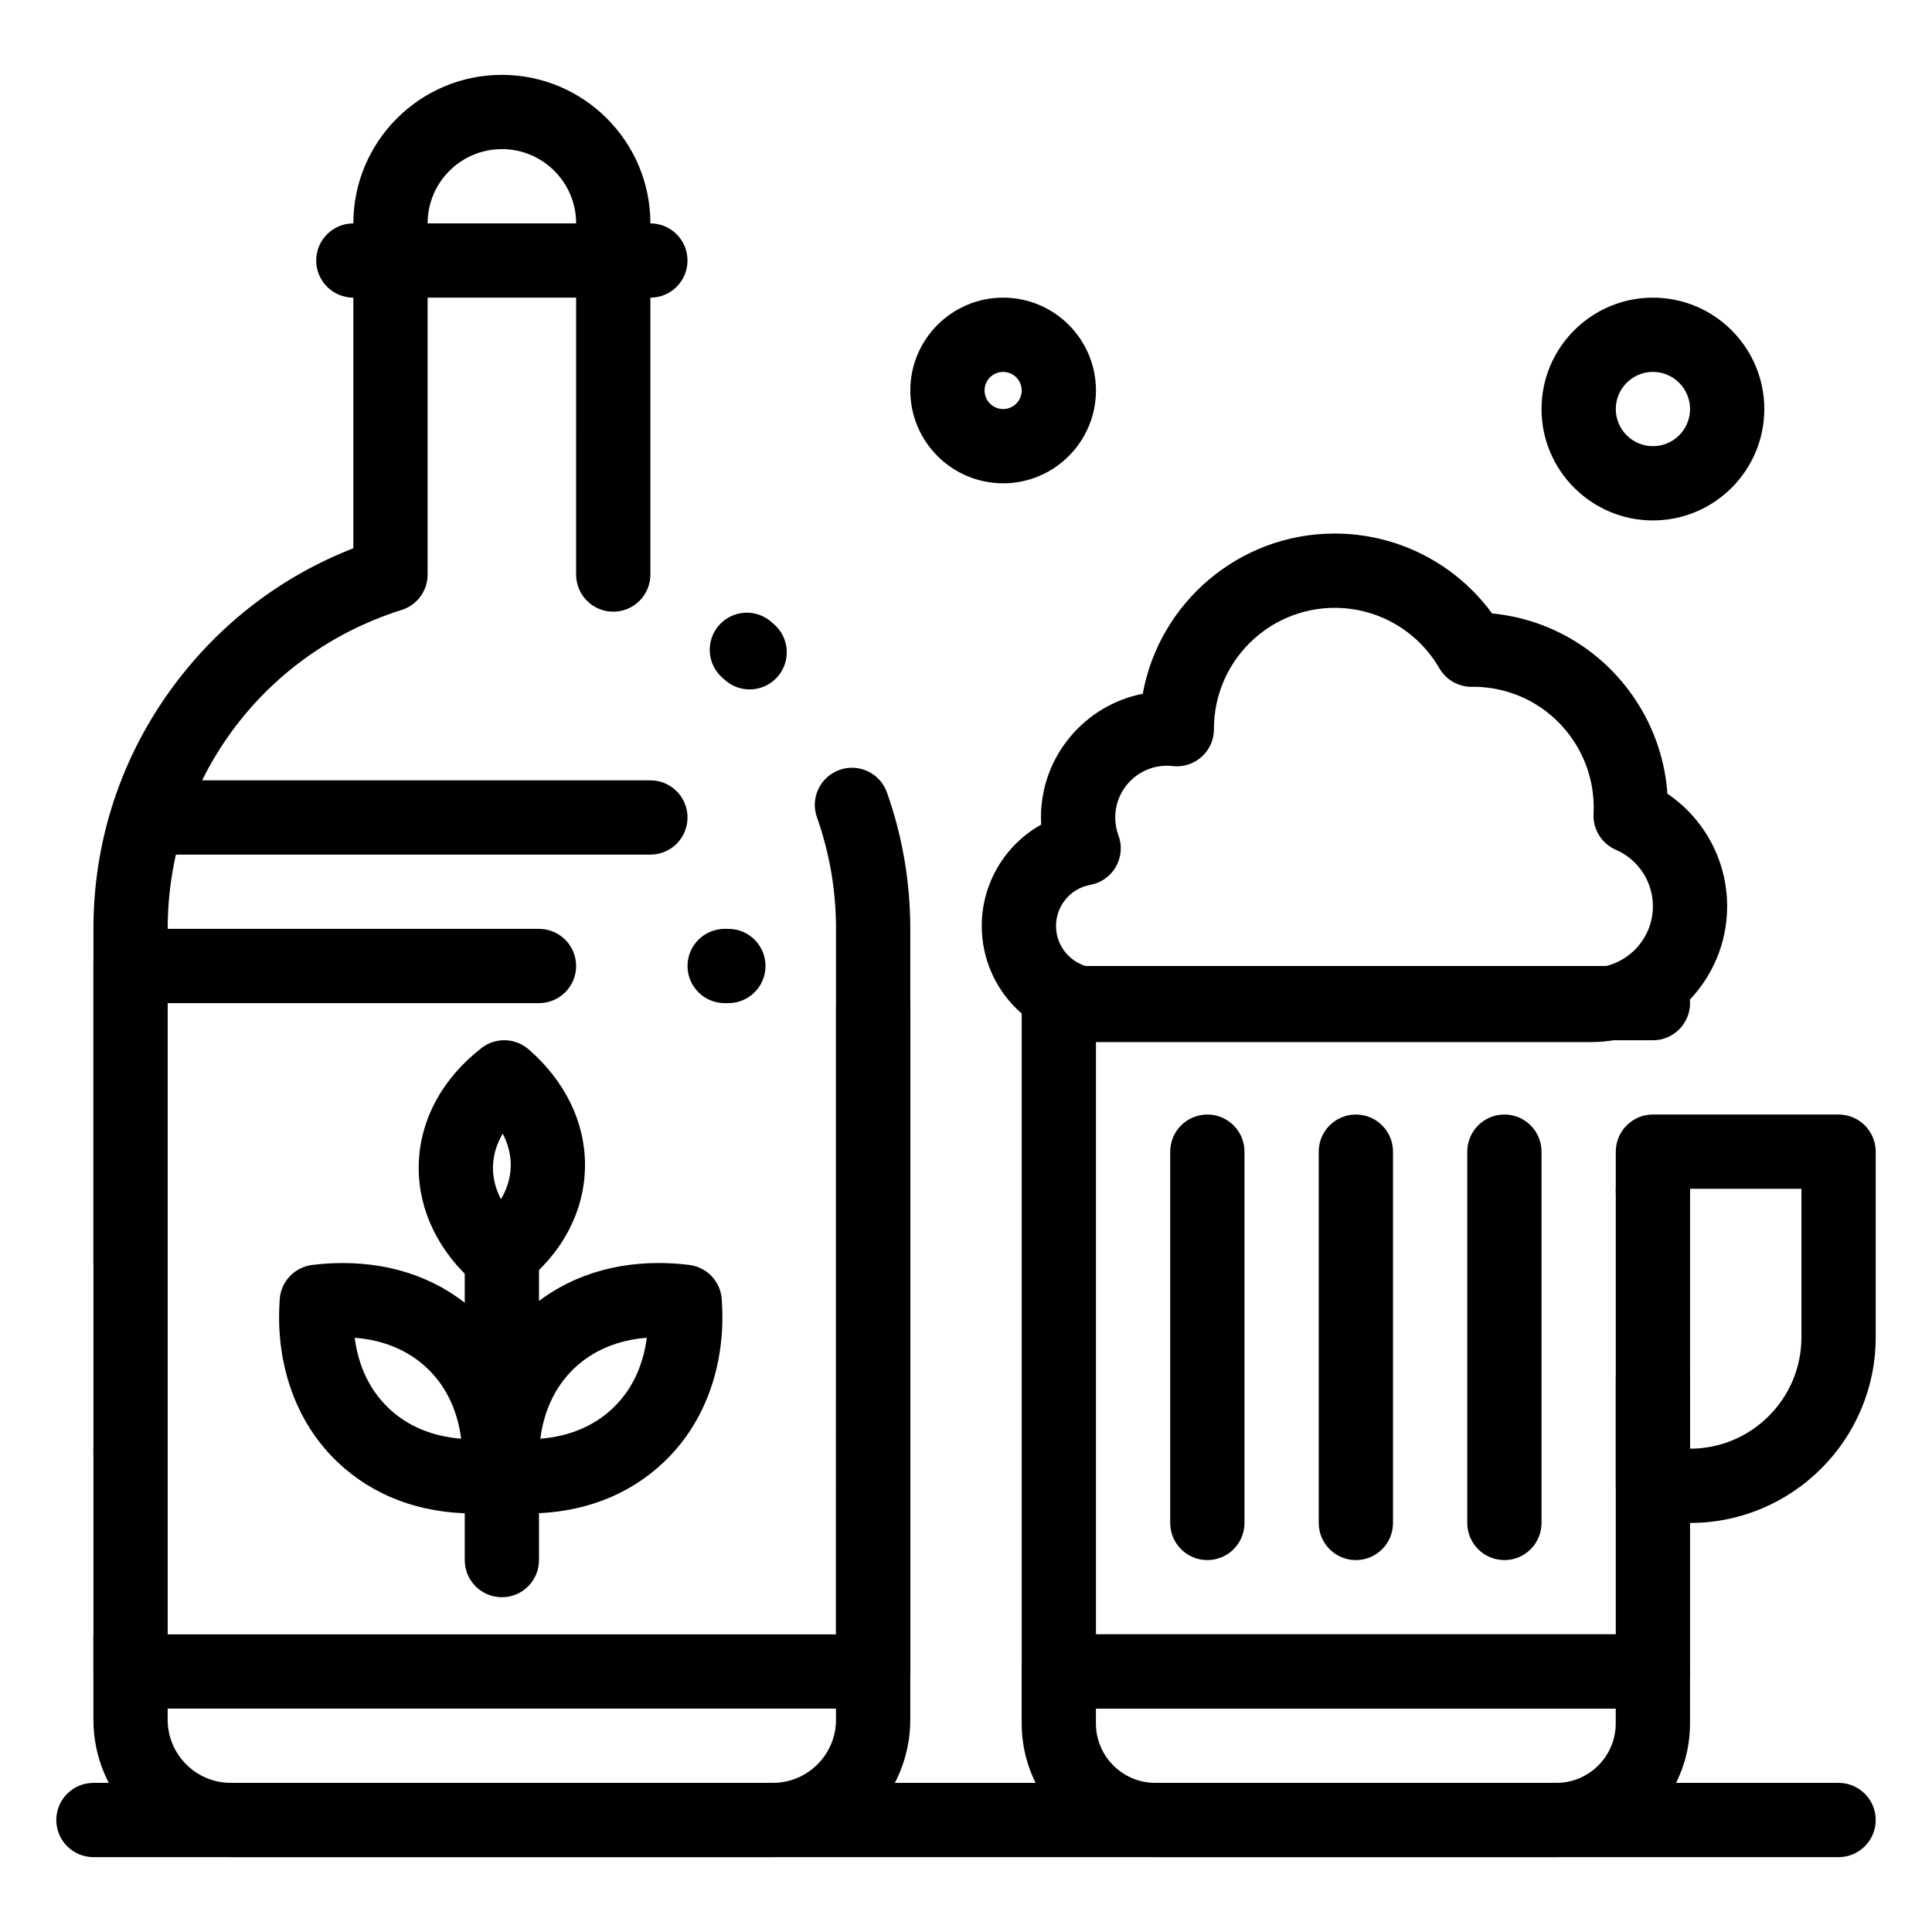
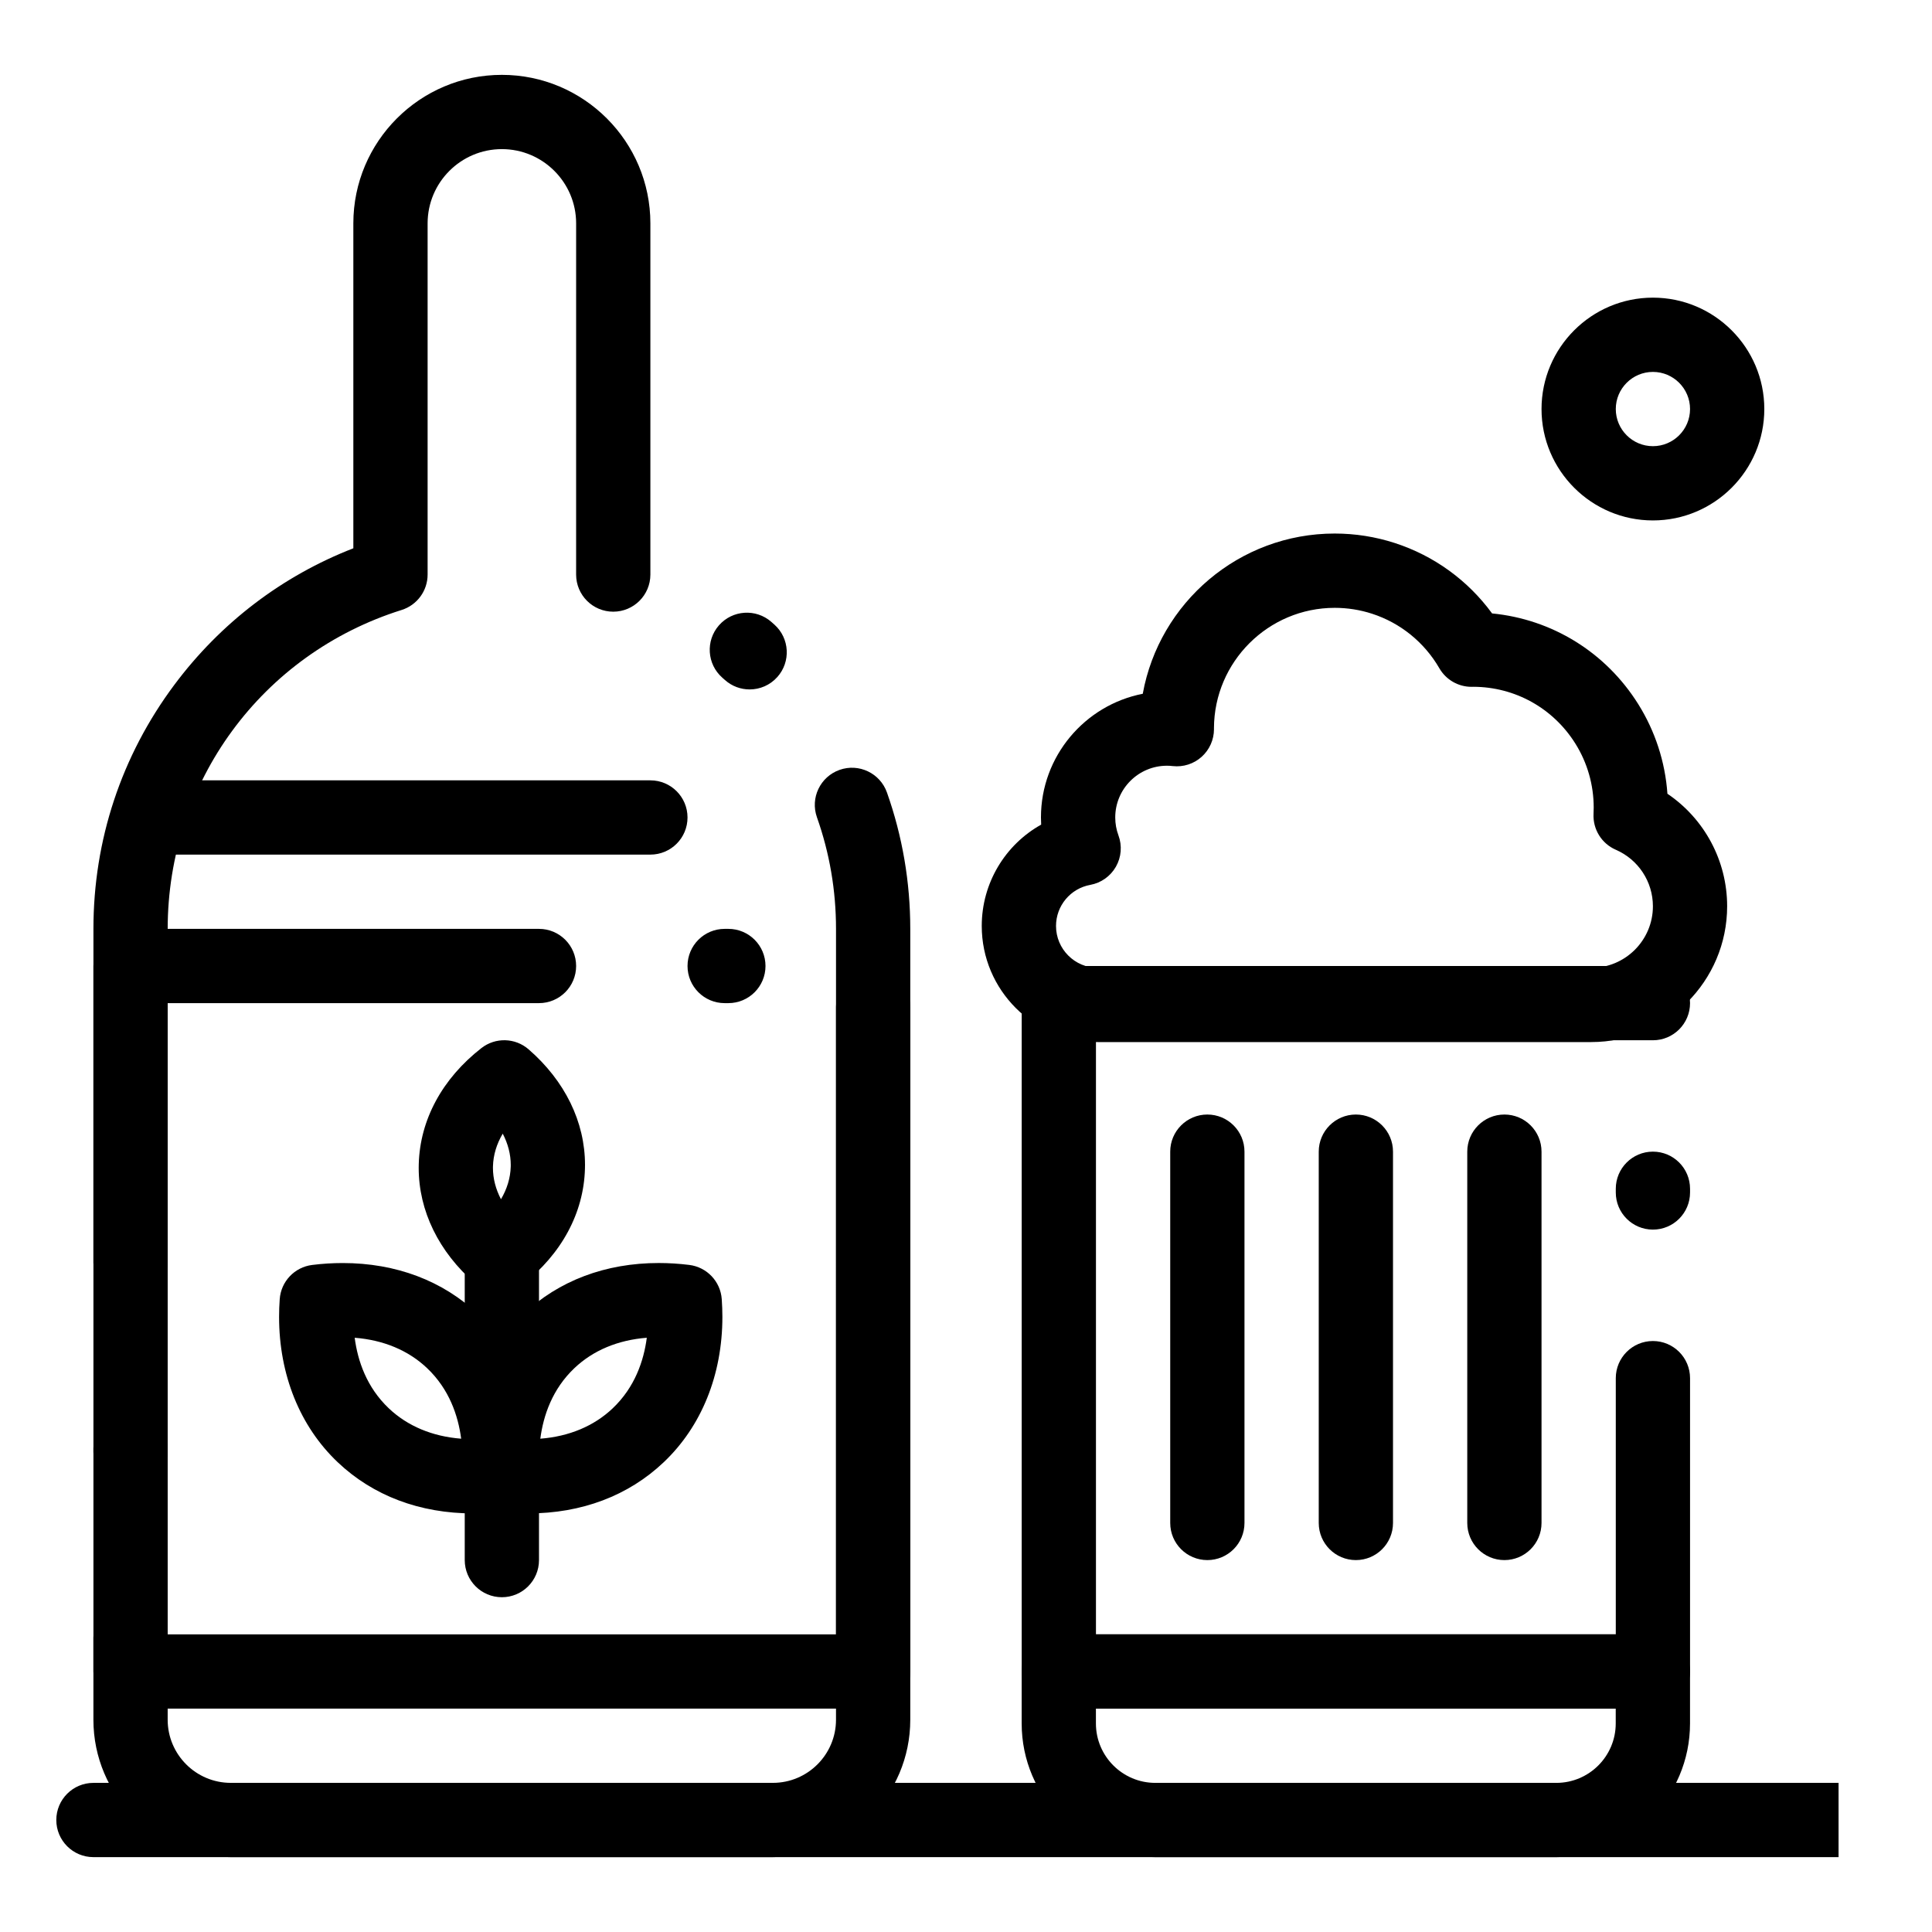
<svg xmlns="http://www.w3.org/2000/svg" fill="#000000" width="800px" height="800px" version="1.1" viewBox="144 144 512 512">
  <g>
    <path d="m276.37 486.55c-2.305 0-4.606-0.809-6.453-2.41-9.645-8.379-14.957-19.258-14.957-30.637 0-0.332 0.004-0.66 0.016-0.996 0.316-11.734 6.215-22.66 16.609-30.758 3.711-2.891 8.945-2.75 12.496 0.332 9.645 8.375 14.953 19.25 14.953 30.633 0 0.332-0.004 0.664-0.016 0.996-0.312 11.734-6.211 22.664-16.609 30.762-1.777 1.391-3.91 2.078-6.039 2.078zm0.859-42.121c-1.617 2.738-2.504 5.66-2.586 8.625-0.004 0.16-0.008 0.309-0.008 0.457 0 2.805 0.73 5.617 2.129 8.297 1.617-2.738 2.504-5.66 2.582-8.625 0.004-0.164 0.008-0.312 0.008-0.461 0-2.809-0.73-5.613-2.125-8.293z" />
    <path d="m348.83 636.16h-143.67c-20.074 0-36.406-16.332-36.406-36.406v-21.75c0-5.434 4.406-9.84 9.84-9.84s9.84 4.406 9.84 9.84v21.746c0 9.223 7.504 16.727 16.727 16.727h143.66c9.223 0 16.727-7.504 16.727-16.727l0.004-209.59c0-10.148-1.699-20.098-5.055-29.57-1.816-5.121 0.867-10.746 5.992-12.562 5.121-1.816 10.746 0.867 12.562 5.992 4.102 11.586 6.18 23.746 6.18 36.141v209.59c0 20.074-16.332 36.406-36.406 36.406zm-170.23-97.52c-5.434 0-9.84-4.406-9.84-9.84v-0.984c0-5.434 4.406-9.84 9.84-9.84s9.84 4.406 9.84 9.84v0.984c0 5.438-4.406 9.84-9.84 9.84zm0-50.184c-5.434 0-9.84-4.406-9.84-9.84v-88.457c0-23.504 7.406-45.859 21.422-64.648 12.27-16.449 28.57-28.863 47.457-36.211v-86.102c0-21.703 17.656-39.359 39.359-39.359s39.359 17.656 39.359 39.359v93.066c0 5.434-4.406 9.84-9.84 9.84s-9.84-4.406-9.84-9.84l0.004-93.066c0-10.852-8.828-19.68-19.68-19.68s-19.68 8.828-19.68 19.68v93.066c0 4.301-2.789 8.098-6.891 9.387-37.082 11.648-61.992 45.609-61.992 84.508v88.461c0 5.434-4.406 9.836-9.84 9.836zm164.06-161.75c-2.336 0-4.684-0.828-6.562-2.512l-0.66-0.586c-4.086-3.582-4.492-9.801-0.91-13.887 3.582-4.086 9.801-4.492 13.887-0.91 0.273 0.238 0.543 0.477 0.812 0.719 4.047 3.625 4.391 9.848 0.766 13.895-1.941 2.176-4.633 3.281-7.332 3.281z" />
    <path d="m375.4 596.8h-196.8c-5.434 0-9.84-4.406-9.84-9.84v-186.96c0-5.434 4.406-9.84 9.84-9.84h108.24c5.434 0 9.84 4.406 9.84 9.84s-4.406 9.84-9.84 9.84h-98.402v167.28h177.12v-166.3c0-5.434 4.406-9.84 9.84-9.84 5.434 0 9.84 4.406 9.84 9.84v176.14c0 5.434-4.406 9.84-9.84 9.84zm-38.375-186.96h-0.984c-5.434 0-9.84-4.406-9.84-9.84s4.406-9.84 9.84-9.84h0.984c5.434 0 9.84 4.406 9.84 9.84s-4.406 9.84-9.84 9.84z" />
    <path d="m316.36 370.48h-127.92c-5.434 0-9.84-4.406-9.84-9.84 0-5.434 4.406-9.84 9.84-9.84h127.92c5.434 0 9.84 4.406 9.84 9.84 0 5.438-4.406 9.84-9.84 9.84z" />
-     <path d="m316.36 222.88h-78.723c-5.434 0-9.84-4.406-9.84-9.84 0-5.434 4.406-9.84 9.84-9.84h78.719c5.434 0 9.84 4.406 9.84 9.84 0.004 5.434-4.402 9.84-9.836 9.84z" />
    <path d="m284.01 545.07c-2.652 0-5.375-0.172-8.09-0.512-4.668-0.582-8.27-4.383-8.598-9.074-0.109-1.57-0.168-3.148-0.168-4.695 0-15.344 5.519-29.027 15.543-38.527 9.355-8.863 21.762-13.551 35.887-13.551 2.652 0 5.375 0.172 8.086 0.508 4.668 0.582 8.27 4.383 8.602 9.074 0.109 1.566 0.168 3.144 0.168 4.691 0 15.34-5.519 29.02-15.547 38.52-9.348 8.879-21.758 13.566-35.883 13.566zm31.398-46.551c-7.637 0.594-14.215 3.34-19.168 8.035-5.887 5.578-8.25 12.598-9.051 18.715 7.633-0.594 14.215-3.34 19.168-8.039 5.883-5.574 8.25-12.598 9.051-18.711z" />
    <path d="m269.39 545.07c-14.125 0-26.535-4.688-35.887-13.559-10.02-9.496-15.543-23.18-15.543-38.52 0-1.547 0.055-3.129 0.168-4.691 0.328-4.691 3.934-8.492 8.602-9.074 2.715-0.34 5.434-0.508 8.086-0.508 14.121 0 26.531 4.688 35.887 13.551 10.023 9.496 15.543 23.18 15.543 38.527 0 1.543-0.055 3.125-0.168 4.695-0.328 4.691-3.934 8.492-8.598 9.074-2.715 0.332-5.438 0.504-8.09 0.504zm-31.395-46.551c0.801 6.117 3.164 13.133 9.051 18.711 4.957 4.699 11.535 7.449 19.168 8.039-0.801-6.117-3.164-13.141-9.051-18.715-4.953-4.695-11.531-7.441-19.168-8.035z" />
    <path d="m277 567.28c-5.434 0-9.84-4.406-9.84-9.84v-78.719c0-5.434 4.406-9.84 9.84-9.84s9.84 4.406 9.84 9.84v78.719c0 5.438-4.406 9.84-9.84 9.84z" />
    <path d="m582.04 596.8h-157.44c-5.434 0-9.84-4.406-9.84-9.84v-177.12c0-5.434 4.406-9.84 9.84-9.84h157.44c5.434 0 9.84 4.406 9.84 9.84s-4.406 9.84-9.84 9.84h-147.6v157.44h137.76v-67.895c0-5.434 4.406-9.84 9.84-9.84 5.434 0 9.84 4.406 9.84 9.84v77.734c0 5.434-4.406 9.84-9.84 9.84zm0-126.94c-5.434 0-9.84-4.406-9.84-9.84v-0.984c0-5.434 4.406-9.84 9.84-9.84 5.434 0 9.84 4.406 9.84 9.84v0.984c0 5.434-4.406 9.84-9.84 9.84z" />
-     <path d="m591.88 547.6h-9.84c-5.434 0-9.84-4.406-9.84-9.84v-88.559c0-5.434 4.406-9.84 9.84-9.84h49.199c5.434 0 9.84 4.406 9.84 9.84v49.199c0 27.129-22.07 49.199-49.199 49.199zm0-88.559v68.879c16.277 0 29.52-13.242 29.52-29.52v-39.359z" />
    <path d="m556.45 636.16h-106.27c-19.535 0-35.426-15.891-35.426-35.426v-13.777c0-5.434 4.406-9.84 9.84-9.84h157.44c5.434 0 9.84 4.406 9.84 9.84v13.777c0 19.535-15.891 35.426-35.426 35.426zm-122.02-39.359v3.938c0 8.68 7.062 15.742 15.742 15.742h106.27c8.68 0 15.742-7.062 15.742-15.742v-3.938z" />
    <path d="m565.72 420.16h-130.78c-16.965 0-30.766-13.801-30.766-30.766 0-11.406 6.242-21.551 15.746-26.859-0.035-0.633-0.055-1.273-0.055-1.91 0-16.219 11.625-29.77 26.98-32.766 4.359-24.117 25.512-42.465 50.863-42.465 5.434 0 10.801 0.848 15.953 2.519 10.383 3.371 19.359 9.902 25.758 18.652 15.902 1.547 30.133 10.289 38.742 24.051 4.488 7.172 7.129 15.312 7.723 23.734 9.785 6.613 15.828 17.723 15.828 29.812 0 19.848-16.148 35.996-35.996 35.996zm-112.47-73.234c-7.555 0-13.699 6.144-13.699 13.699 0 1.641 0.285 3.246 0.852 4.766 1.012 2.731 0.766 5.766-0.676 8.297-1.441 2.527-3.926 4.293-6.789 4.812-5.262 0.957-9.082 5.539-9.082 10.898 0 6.113 4.973 11.086 11.086 11.086h130.78c8.996 0 16.316-7.32 16.316-16.316 0-6.504-3.856-12.379-9.828-14.973-3.762-1.633-6.117-5.43-5.906-9.527 0.027-0.551 0.043-1.102 0.043-1.656 0-6.016-1.68-11.879-4.856-16.949-5.883-9.398-15.988-15.023-27.047-15.059-0.176 0.008-0.324 0.012-0.48 0.012-3.512 0-6.758-1.871-8.516-4.914-3.981-6.883-10.32-12.02-17.848-14.461-3.184-1.031-6.508-1.559-9.879-1.559-17.605 0-31.938 14.289-32.008 31.879 0.004 0.094 0.004 0.184 0.004 0.277 0 2.797-1.191 5.465-3.277 7.332-2.082 1.867-4.859 2.758-7.648 2.449-0.531-0.066-1.051-0.094-1.539-0.094z" />
    <path d="m542.68 557.44c-5.434 0-9.84-4.406-9.84-9.84v-98.398c0-5.434 4.406-9.84 9.84-9.84 5.434 0 9.84 4.406 9.84 9.84v98.398c0 5.438-4.406 9.84-9.84 9.84z" />
    <path d="m503.32 557.44c-5.434 0-9.84-4.406-9.84-9.84v-98.398c0-5.434 4.406-9.84 9.84-9.84 5.434 0 9.84 4.406 9.84 9.84v98.398c0 5.438-4.406 9.84-9.84 9.84z" />
    <path d="m463.96 557.44c-5.434 0-9.84-4.406-9.84-9.84v-98.398c0-5.434 4.406-9.84 9.84-9.84 5.434 0 9.84 4.406 9.84 9.84v98.398c0 5.438-4.406 9.84-9.84 9.84z" />
-     <path d="m631.24 636.16h-462.48c-5.434 0-9.84-4.406-9.84-9.84 0-5.434 4.406-9.84 9.84-9.84h462.48c5.434 0 9.84 4.406 9.84 9.84 0 5.434-4.406 9.84-9.84 9.84z" />
-     <path d="m409.84 272.08c-13.566 0-24.602-11.035-24.602-24.602 0-13.566 11.035-24.602 24.602-24.602s24.602 11.035 24.602 24.602c-0.004 13.566-11.039 24.602-24.602 24.602zm0-29.52c-2.715 0-4.922 2.207-4.922 4.922 0 2.715 2.207 4.922 4.922 4.922s4.922-2.207 4.922-4.922c-0.004-2.715-2.211-4.922-4.922-4.922z" />
+     <path d="m631.24 636.16h-462.48c-5.434 0-9.84-4.406-9.84-9.84 0-5.434 4.406-9.84 9.84-9.84h462.48z" />
    <path d="m582.04 281.92c-16.277 0-29.52-13.242-29.52-29.52 0-16.277 13.242-29.52 29.52-29.52 16.277 0 29.52 13.242 29.52 29.52 0 16.277-13.242 29.52-29.52 29.52zm0-39.359c-5.426 0-9.84 4.414-9.84 9.84 0 5.426 4.414 9.84 9.84 9.84 5.426 0 9.84-4.414 9.84-9.84 0-5.426-4.414-9.84-9.84-9.84z" />
  </g>
</svg>